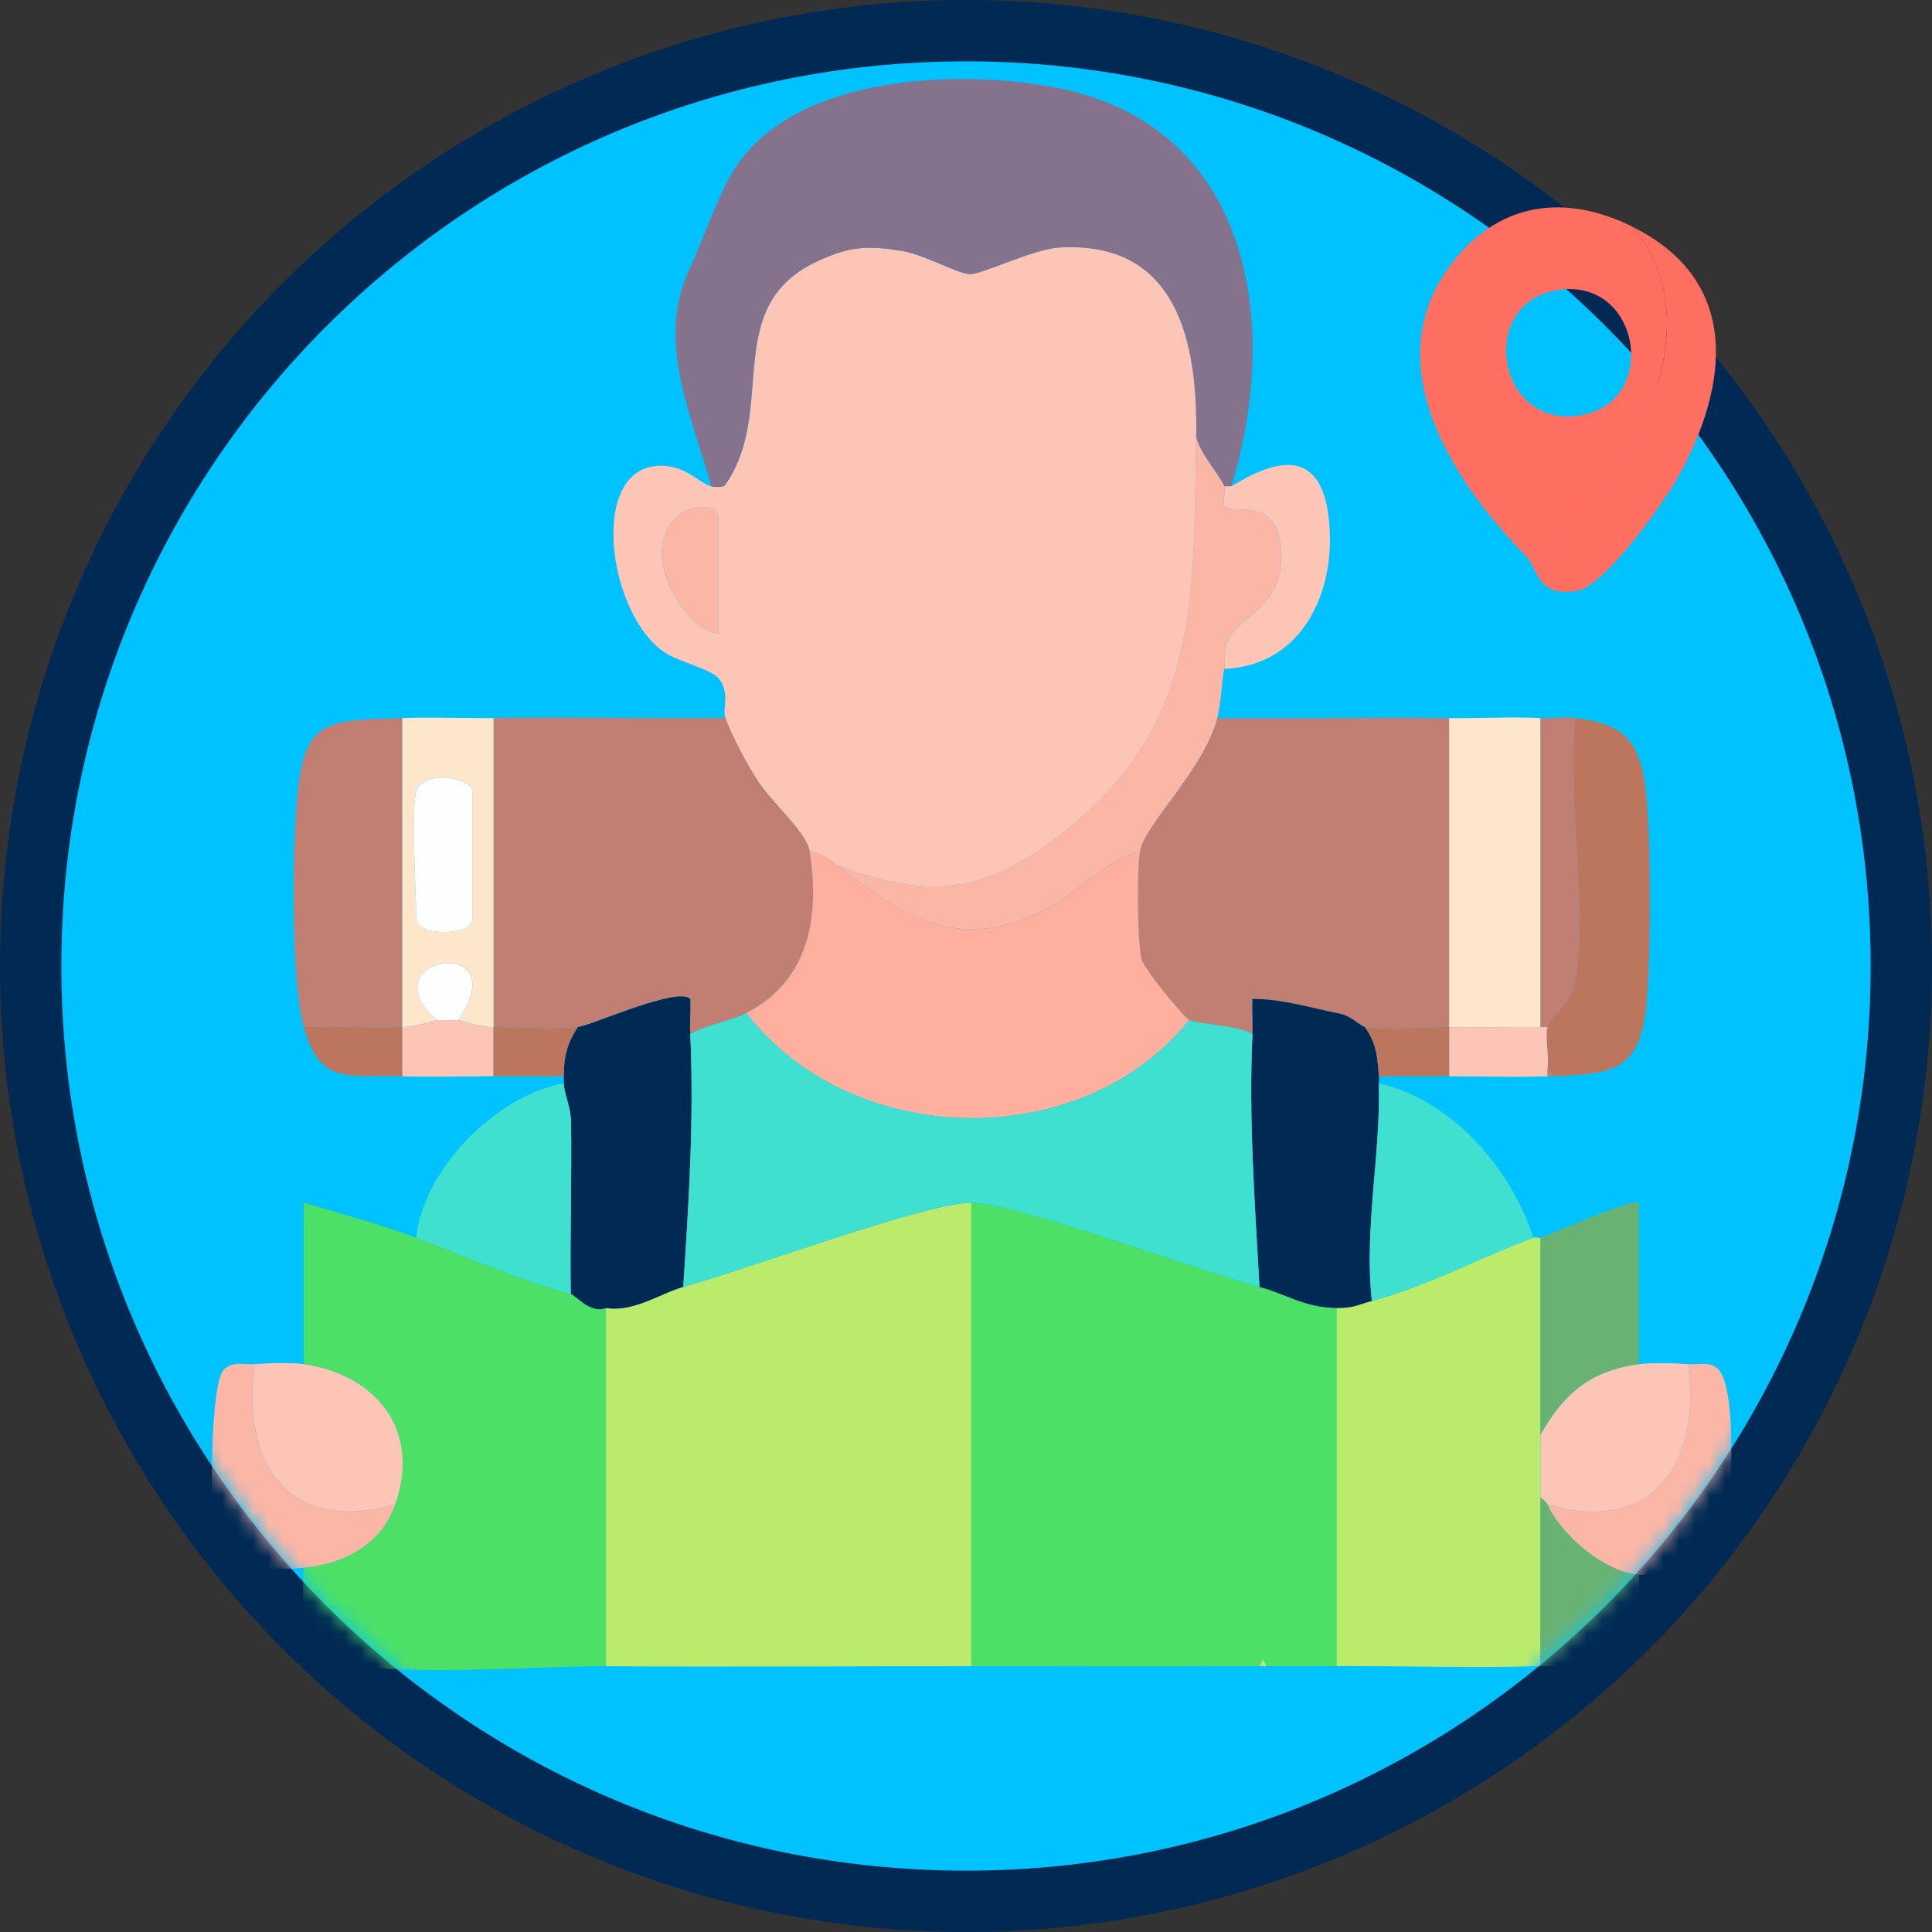
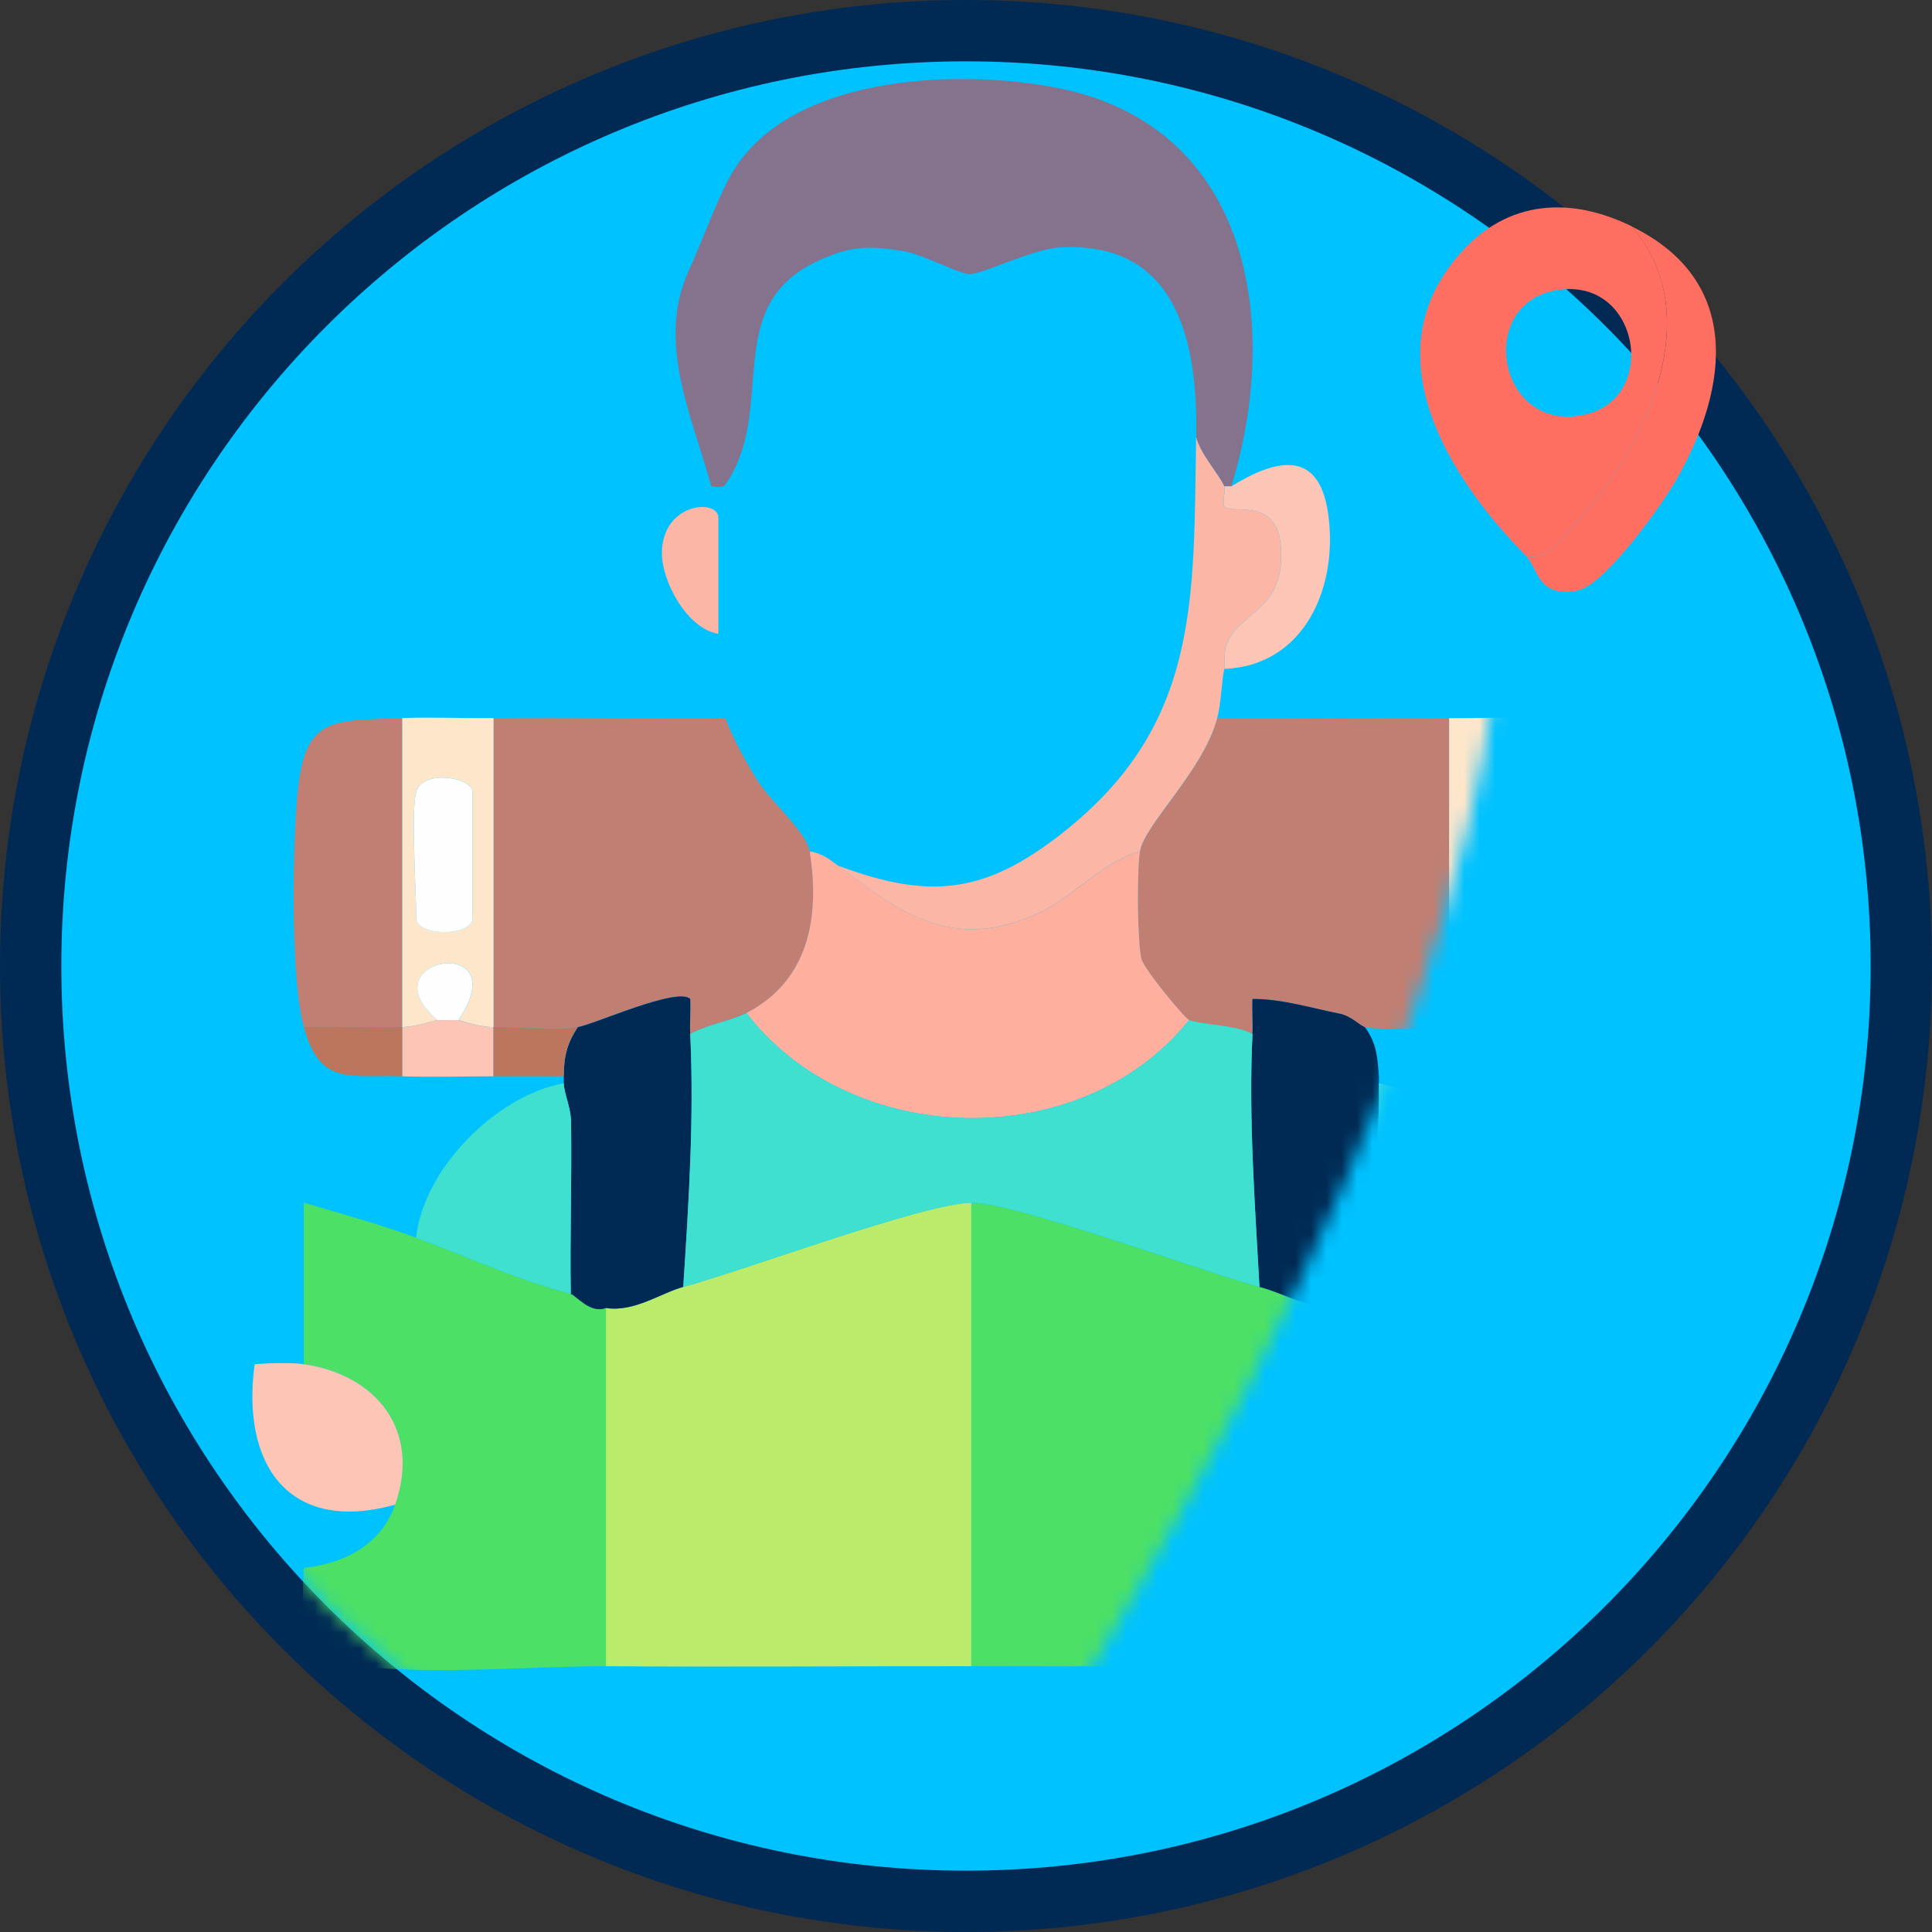
<svg xmlns="http://www.w3.org/2000/svg" width="126" height="126" viewBox="0 0 126 126" fill="none">
  <rect x="0" y="0" width="126" height="126" fill="#333333" stroke="none" />
  <circle cx="63" cy="63" r="63" fill="#002A54" />
  <g clip-path="url(#clip0_1778_3610)">
    <path d="M63 122C95.585 122 122 95.585 122 63C122 30.415 95.585 4 63 4C30.415 4 4 30.415 4 63C4 95.585 30.415 122 63 122Z" fill="#00C2FF" />
    <mask id="mask0_1778_3610" style="mask-type:luminance" maskUnits="userSpaceOnUse" x="4" y="4" width="118" height="118">
-       <path d="M63 122C95.585 122 122 95.585 122 63C122 30.415 95.585 4 63 4C30.415 4 4 30.415 4 63C4 95.585 30.415 122 63 122Z" fill="white" />
+       <path d="M63 122C122 30.415 95.585 4 63 4C30.415 4 4 30.415 4 63C4 95.585 30.415 122 63 122Z" fill="white" />
    </mask>
    <g mask="url(#mask0_1778_3610)">
-       <path d="M78.014 28.512C77.828 39.074 78.307 47.264 69.267 54.352C64.238 58.296 60.64 58.701 54.641 56.452C54.092 56.027 53.531 55.619 52.809 55.536C52.607 54.278 50.354 52.376 49.409 50.919C48.741 49.884 47.705 47.969 47.309 46.835C47.099 46.24 47.631 45.213 46.892 44.273C46.368 43.604 44.211 43.191 43.208 42.457C39.396 39.664 38.302 29.523 43.753 30.434C44.9 30.624 45.754 31.569 46.393 31.722C46.6 31.771 47.124 31.788 47.26 31.676C50.796 26.729 46.876 19.942 53.42 16.988C55.487 16.056 56.568 16.01 58.796 16.361C60.24 16.588 62.356 17.809 63.202 17.879C63.99 17.945 67.344 16.245 69.098 16.142C76.822 15.697 78.125 22.356 78.018 28.516L78.014 28.512ZM46.851 41.335V33.776C46.851 32.493 43.188 32.774 43.167 36.058C43.154 37.898 44.792 41.005 46.851 41.335Z" fill="#FDC5B6" />
      <path d="M82.136 83.93C83.947 84.421 85.057 85.275 87.178 85.304V108.664C85.655 108.673 84.12 108.656 82.594 108.664L82.363 108.215L82.132 108.664C75.877 108.689 69.597 108.673 63.342 108.664V78.434C66.037 78.376 78.332 82.898 82.132 83.93H82.136Z" fill="#4CE066" />
      <path d="M63.346 78.436V108.666C55.412 108.658 47.449 108.724 39.515 108.666V85.305C41.347 85.598 43.117 84.323 44.557 83.931C48.691 82.805 60.174 78.502 63.346 78.436Z" fill="#BAEB6B" />
      <path d="M27.146 80.725C30.661 82.046 33.558 83.391 37.23 84.389C37.564 84.48 38.501 85.71 39.52 85.305V108.666C35.237 108.633 26.156 109.384 22.55 108.447C19.361 107.618 19.72 104.936 19.81 102.25C22.5 101.97 24.856 100.719 25.768 98.128C27.464 93.313 24.58 89.662 19.81 88.969V78.436C22.22 79.153 24.803 79.847 27.142 80.725H27.146Z" fill="#4CE066" />
      <path d="M80.304 31.718H79.846C79.425 30.81 78.303 29.659 78.014 28.512C78.121 22.352 76.817 15.693 69.094 16.139C67.34 16.242 63.986 17.942 63.198 17.876C62.352 17.802 60.236 16.58 58.791 16.358C56.568 16.011 55.483 16.052 53.415 16.985C46.872 19.939 50.791 26.726 47.255 31.673C47.119 31.784 46.599 31.768 46.389 31.718C45.147 27.159 42.779 22.328 44.92 17.653C45.816 15.697 46.624 13.35 47.565 11.596C51.179 4.875 62.377 4.438 68.954 5.733C81.537 8.213 83.584 21.032 80.308 31.714L80.304 31.718Z" fill="#85728D" />
      <path d="M47.309 46.831C47.705 47.966 48.741 49.88 49.409 50.916C50.354 52.377 52.607 54.274 52.809 55.533C53.498 59.853 52.726 63.983 48.683 66.066C47.681 66.582 46.071 66.829 45.015 67.44C44.978 66.681 45.048 65.909 45.015 65.146C44.198 64.329 38.748 66.809 37.684 66.982C36.202 67.221 33.822 66.978 32.184 66.982V46.827C37.217 46.769 42.272 46.868 47.305 46.827L47.309 46.831Z" fill="#C17E72" />
      <path d="M94.509 46.831V66.986C92.875 66.961 90.462 67.242 89.009 66.986C88.741 66.94 88.11 66.26 87.376 66.115C85.49 65.744 83.625 65.146 81.678 65.154C81.645 65.913 81.715 66.684 81.678 67.448C80.683 66.837 78.261 66.841 77.552 66.532C77.251 66.4 74.59 63.194 74.441 62.542C74.169 61.333 74.14 56.803 74.346 55.541C74.631 53.779 78.501 50.247 79.388 46.839C84.421 46.889 89.48 46.769 94.509 46.839V46.831Z" fill="#C17E72" />
      <path d="M100.467 93.547V108.66C96.061 108.808 91.592 108.631 87.178 108.66V85.299C88.283 85.316 88.585 85.072 89.468 84.841C93.04 83.909 96.543 81.998 100.009 80.719C100.145 80.67 100.331 80.769 100.467 80.719V93.543V93.547Z" fill="#BAEB6B" />
      <path d="M106.425 14.767C111.623 20.828 107.002 29.731 102.286 34.674C101.494 35.507 100.929 36.481 99.551 36.291C94.612 31.254 89.377 23.233 95.182 16.582C98.338 12.968 102.472 12.828 106.425 14.762V14.767ZM101.259 18.979C96.275 20.077 97.744 28.279 103.347 27.045C108.331 25.948 106.862 17.745 101.259 18.979Z" fill="#FF6F61" />
      <path d="M79.846 31.716C79.961 31.963 79.656 32.875 79.871 33.048C80.518 33.572 83.481 32.306 83.555 36.056C83.629 39.782 80.98 39.897 80.081 41.816C79.73 42.567 79.953 43.062 79.842 43.623C79.648 44.605 79.652 45.806 79.384 46.829C78.497 50.237 74.627 53.773 74.342 55.53C71.809 56.24 70.022 58.522 67.637 59.594C62.204 62.041 58.808 59.677 54.637 56.446C60.636 58.699 64.238 58.291 69.263 54.346C78.303 47.258 77.824 39.068 78.01 28.506C78.303 29.653 79.421 30.804 79.842 31.712L79.846 31.716Z" fill="#FBB6A6" />
      <path d="M89.014 66.984C89.797 68.066 89.831 68.948 89.93 70.19C89.942 70.343 89.925 70.496 89.93 70.648C90.057 75.191 88.956 80.171 89.472 84.845C88.585 85.076 88.287 85.32 87.182 85.303C85.065 85.275 83.951 84.421 82.14 83.93C81.839 78.446 81.426 72.946 81.682 67.442C81.719 66.683 81.649 65.912 81.682 65.148C83.625 65.14 85.49 65.739 87.38 66.11C88.118 66.254 88.749 66.935 89.014 66.98V66.984Z" fill="#002A54" />
      <path d="M37.684 66.985C38.748 66.812 44.202 64.332 45.015 65.149C45.048 65.908 44.978 66.68 45.015 67.443C45.271 72.939 44.916 78.463 44.557 83.93C43.117 84.322 41.347 85.597 39.515 85.304C38.496 85.708 37.56 84.479 37.226 84.388C37.164 80.646 37.3 76.887 37.242 73.145C37.226 72.204 36.792 71.354 36.768 70.649C36.764 70.496 36.768 70.344 36.768 70.191C36.772 68.916 36.974 68.058 37.684 66.985Z" fill="#002A54" />
      <path d="M26.23 46.83V66.985C24.097 67.034 21.948 66.948 19.814 66.985C18.965 63.866 19.084 56.018 19.336 52.536C19.748 46.801 21.164 47.008 26.23 46.83Z" fill="#C17E72" />
      <path d="M100.467 46.833V66.988C98.487 66.967 96.49 67.021 94.509 66.988V46.833C96.481 46.862 98.499 46.734 100.467 46.833Z" fill="#FEE6CB" />
      <path d="M101.387 70.191L100.929 69.733C101.053 68.908 100.752 67.719 100.929 66.985C101.123 66.185 102.476 65.578 102.736 63.981C103.549 58.952 102.188 52.074 102.761 46.83C105.48 47.16 106.759 47.998 107.233 50.832C107.729 53.795 107.696 62.752 107.345 65.838C106.87 70.001 104.865 70.017 101.387 70.191Z" fill="#BB765D" />
      <path d="M36.768 70.648C36.792 71.354 37.23 72.204 37.242 73.145C37.3 76.891 37.164 80.65 37.226 84.388C33.558 83.389 30.661 82.044 27.142 80.724C27.592 76.264 32.345 71.453 36.768 70.648Z" fill="#40E0D0" />
      <path d="M100.009 80.724C96.547 82.003 93.044 83.913 89.467 84.846C88.952 80.171 90.053 75.191 89.925 70.648C94.711 71.754 98.528 76.173 100.009 80.724Z" fill="#40E0D0" />
      <path d="M99.551 36.298C100.929 36.484 101.494 35.514 102.286 34.681C107.002 29.738 111.623 20.83 106.425 14.773C113.525 18.256 112.845 25.08 109.366 31.223C108.409 32.915 104.642 38.2 102.881 38.518C100.248 38.996 100.327 37.086 99.551 36.298Z" fill="#FF6F61" />
-       <path d="M106.883 88.969C107.741 88.858 109.197 88.899 110.093 88.969C110.972 95.393 107.795 100.122 100.929 98.129C100.847 97.943 100.636 97.795 100.471 97.671V93.549C101.998 90.888 103.739 89.374 106.887 88.969H106.883Z" fill="#FDC5B6" />
      <path d="M19.814 88.969C24.584 89.666 27.468 93.313 25.772 98.128C18.828 100.067 15.717 95.508 16.608 88.969C17.479 88.899 18.993 88.849 19.819 88.969H19.814Z" fill="#FDC5B6" />
      <path d="M32.188 46.83V66.985C31.156 66.985 30.022 66.527 29.898 66.527C33.776 60.783 23.796 62.467 28.524 66.527C28.371 66.527 27.22 66.96 26.234 66.985V46.83C28.21 46.76 30.216 46.85 32.192 46.83H32.188ZM27.146 51.641C26.791 52.783 27.146 58.151 27.146 59.884C27.146 61.089 30.814 61.089 30.814 59.884V51.641C30.814 50.712 27.625 50.118 27.146 51.641Z" fill="#FEE6CB" />
      <path d="M100.467 80.724C101.317 80.414 106.59 78.108 106.879 78.434V88.967C103.73 89.371 101.993 90.886 100.467 93.547V80.724Z" fill="#68B374" />
      <path d="M110.093 88.968C110.687 89.017 111.384 88.799 111.929 89.178C113.554 90.317 112.791 99.988 112.358 102.224C110.831 101.737 107.873 102.777 106.883 102.707C104.696 102.55 101.816 100.137 100.925 98.127C107.79 100.12 110.971 95.392 110.088 88.968H110.093Z" fill="#FBB6A6" />
-       <path d="M16.605 88.967C15.713 95.511 18.828 100.066 25.768 98.126C24.856 100.718 22.5 101.972 19.81 102.248C18.086 102.426 16.097 102.149 14.335 102.224C13.597 101.506 13.613 90.642 14.533 89.413C15.049 88.724 15.915 89.021 16.605 88.963V88.967Z" fill="#FBB6A6" />
      <path d="M80.304 31.716C83.221 29.922 85.989 29.282 86.608 33.429C87.314 38.165 85.156 43.409 79.846 43.624C79.957 43.063 79.73 42.568 80.085 41.817C80.985 39.898 83.629 39.783 83.559 36.057C83.485 32.306 80.522 33.573 79.875 33.049C79.66 32.876 79.966 31.964 79.85 31.716H80.308H80.304Z" fill="#FDC5B6" />
      <path d="M100.925 98.13C101.816 100.143 104.696 102.553 106.883 102.71C107.299 108.643 105.34 108.502 100.467 108.663V97.672C100.632 97.796 100.842 97.944 100.925 98.13Z" fill="#68B374" />
      <path d="M102.761 46.83C102.188 52.07 103.545 58.948 102.736 63.982C102.48 65.578 101.123 66.185 100.929 66.985H100.471V46.83C101.218 46.867 102.047 46.744 102.761 46.83Z" fill="#C17E72" />
      <path d="M100.467 66.987H100.925C100.747 67.722 101.049 68.91 100.925 69.735V70.193C98.8 70.272 96.634 70.193 94.509 70.193V66.987C96.49 67.02 98.487 66.967 100.467 66.987Z" fill="#FDC5B6" />
      <path d="M29.894 66.529C30.018 66.529 31.152 66.991 32.184 66.987V70.193C30.207 70.193 28.198 70.263 26.226 70.193V66.987C27.216 66.963 28.363 66.529 28.516 66.529C28.974 66.529 29.432 66.537 29.89 66.529H29.894Z" fill="#FDC5B6" />
      <path d="M26.23 66.986V70.192C22.769 70.068 20.871 70.86 19.814 66.986C21.948 66.949 24.097 67.036 26.23 66.986Z" fill="#BB765D" />
      <path d="M37.684 66.986C36.97 68.059 36.772 68.917 36.768 70.192H32.184V66.986C33.822 66.982 36.202 67.226 37.684 66.986Z" fill="#BB765D" />
-       <path d="M94.509 66.988V70.194H89.925C89.826 68.952 89.793 68.065 89.01 66.988C90.462 67.244 92.876 66.963 94.509 66.988Z" fill="#BB765D" />
      <path d="M101.387 70.19C101.235 70.199 101.082 70.186 100.929 70.19V69.732L101.387 70.19Z" fill="#C17E72" />
      <path d="M82.598 108.665C82.445 108.665 82.293 108.665 82.14 108.665L82.371 108.215L82.602 108.665H82.598Z" fill="#BAEB6B" />
      <path d="M54.641 56.447C58.816 59.678 62.208 62.042 67.642 59.595C70.026 58.523 71.813 56.241 74.346 55.531C74.144 56.798 74.169 61.324 74.441 62.533C74.59 63.185 77.251 66.391 77.552 66.523C70.522 75.311 55.487 74.939 48.679 66.065C52.722 63.981 53.494 59.851 52.805 55.531C53.527 55.614 54.088 56.022 54.637 56.447H54.641Z" fill="#FEAF9D" />
      <path d="M46.851 41.336C44.797 41.006 43.154 37.903 43.167 36.059C43.187 32.775 46.851 32.49 46.851 33.777V41.336Z" fill="#FBB6A6" />
      <path d="M48.683 66.068C55.491 74.943 70.526 75.314 77.556 66.526C78.266 66.836 80.688 66.836 81.682 67.442C81.426 72.95 81.839 78.446 82.14 83.929C78.34 82.898 66.045 78.376 63.351 78.434C60.178 78.5 48.696 82.803 44.562 83.929C44.92 78.458 45.275 72.938 45.02 67.442C46.076 66.832 47.681 66.584 48.687 66.068H48.683Z" fill="#40E0D0" />
      <path d="M27.146 51.643C27.621 50.121 30.814 50.715 30.814 51.643V59.887C30.814 61.091 27.146 61.091 27.146 59.887C27.146 58.154 26.791 52.782 27.146 51.643Z" fill="#FEFEFE" />
      <path d="M29.894 66.527C29.436 66.535 28.978 66.527 28.52 66.527C23.792 62.467 33.772 60.784 29.894 66.527Z" fill="#FEFEFE" />
    </g>
    <path d="M106.425 14.767C111.623 20.828 107.002 29.731 102.287 34.674C101.494 35.507 100.929 36.481 99.551 36.291C94.612 31.254 89.377 23.233 95.182 16.582C98.338 12.968 102.472 12.828 106.425 14.762V14.767ZM101.259 18.979C96.275 20.077 97.744 28.279 103.347 27.045C108.331 25.948 106.862 17.745 101.259 18.979Z" fill="#FF6F61" />
    <path d="M99.551 36.298C100.929 36.484 101.494 35.514 102.287 34.681C107.002 29.738 111.623 20.83 106.425 14.773C113.525 18.256 112.845 25.08 109.367 31.223C108.409 32.915 104.642 38.2 102.881 38.518C100.248 38.996 100.327 37.086 99.551 36.298Z" fill="#FF6F61" />
  </g>
  <defs>
    <clipPath id="clip0_1778_3610">
      <rect width="118" height="118" fill="white" transform="translate(4 4)" />
    </clipPath>
  </defs>
</svg>